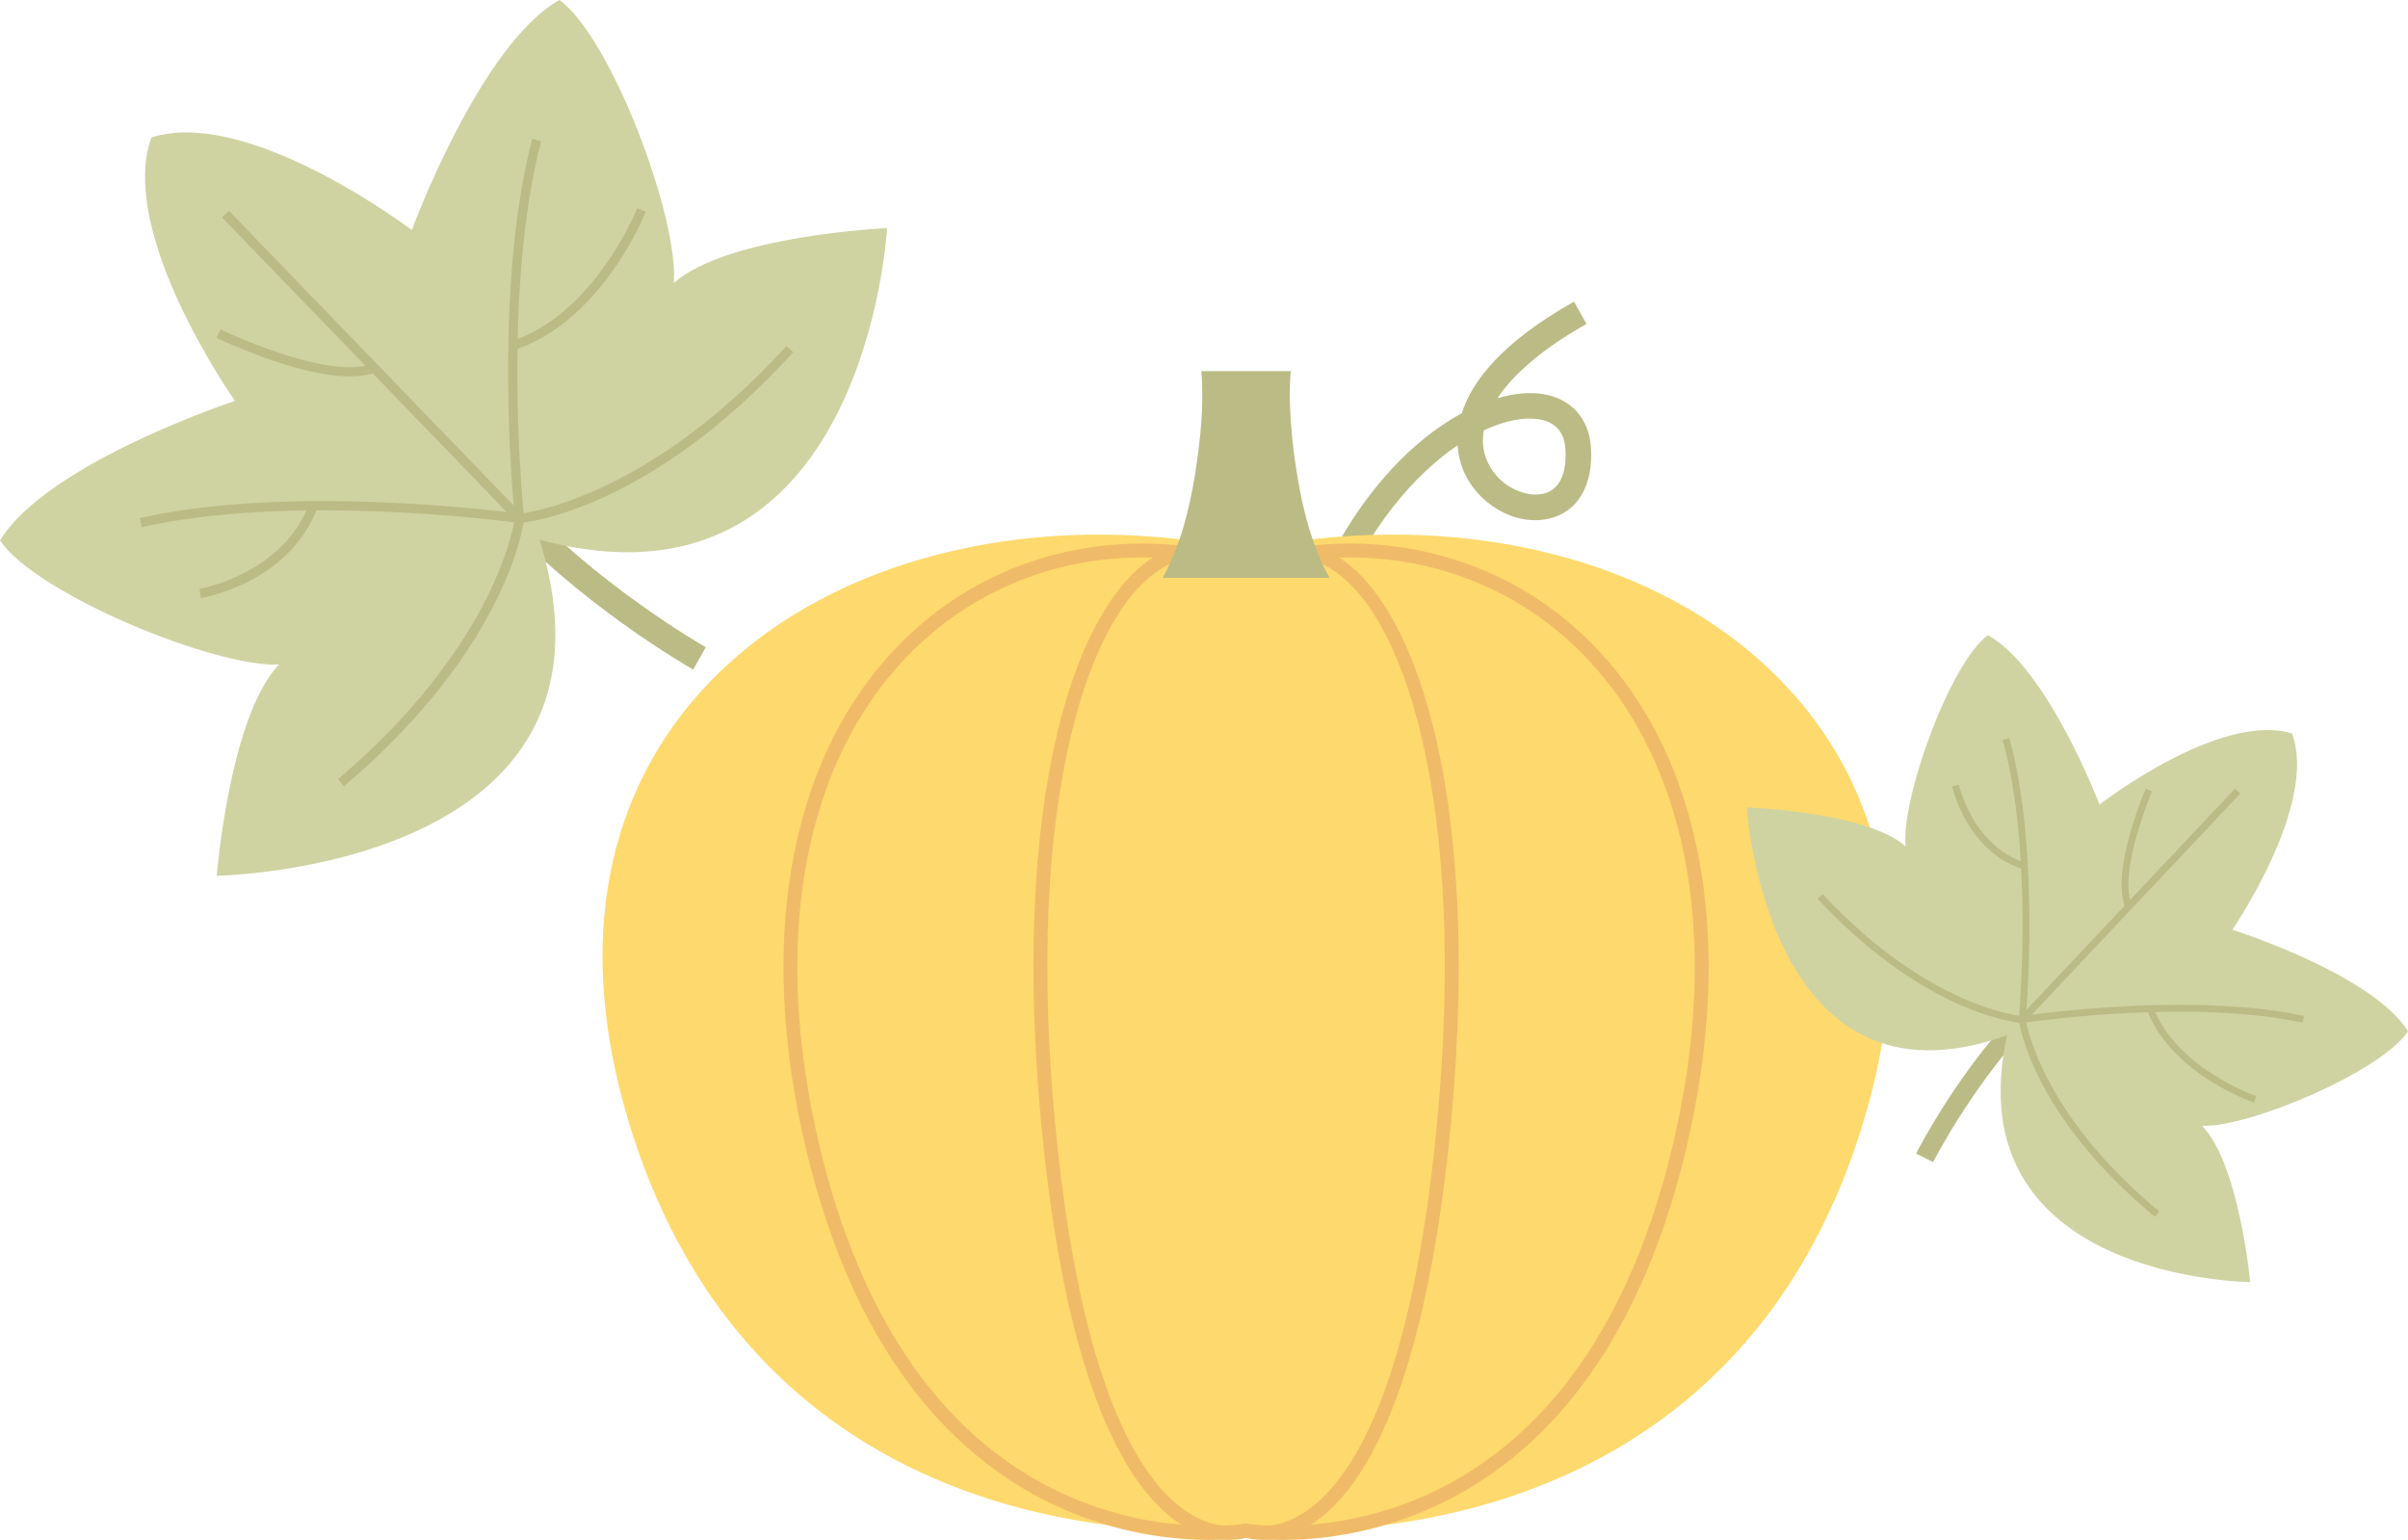
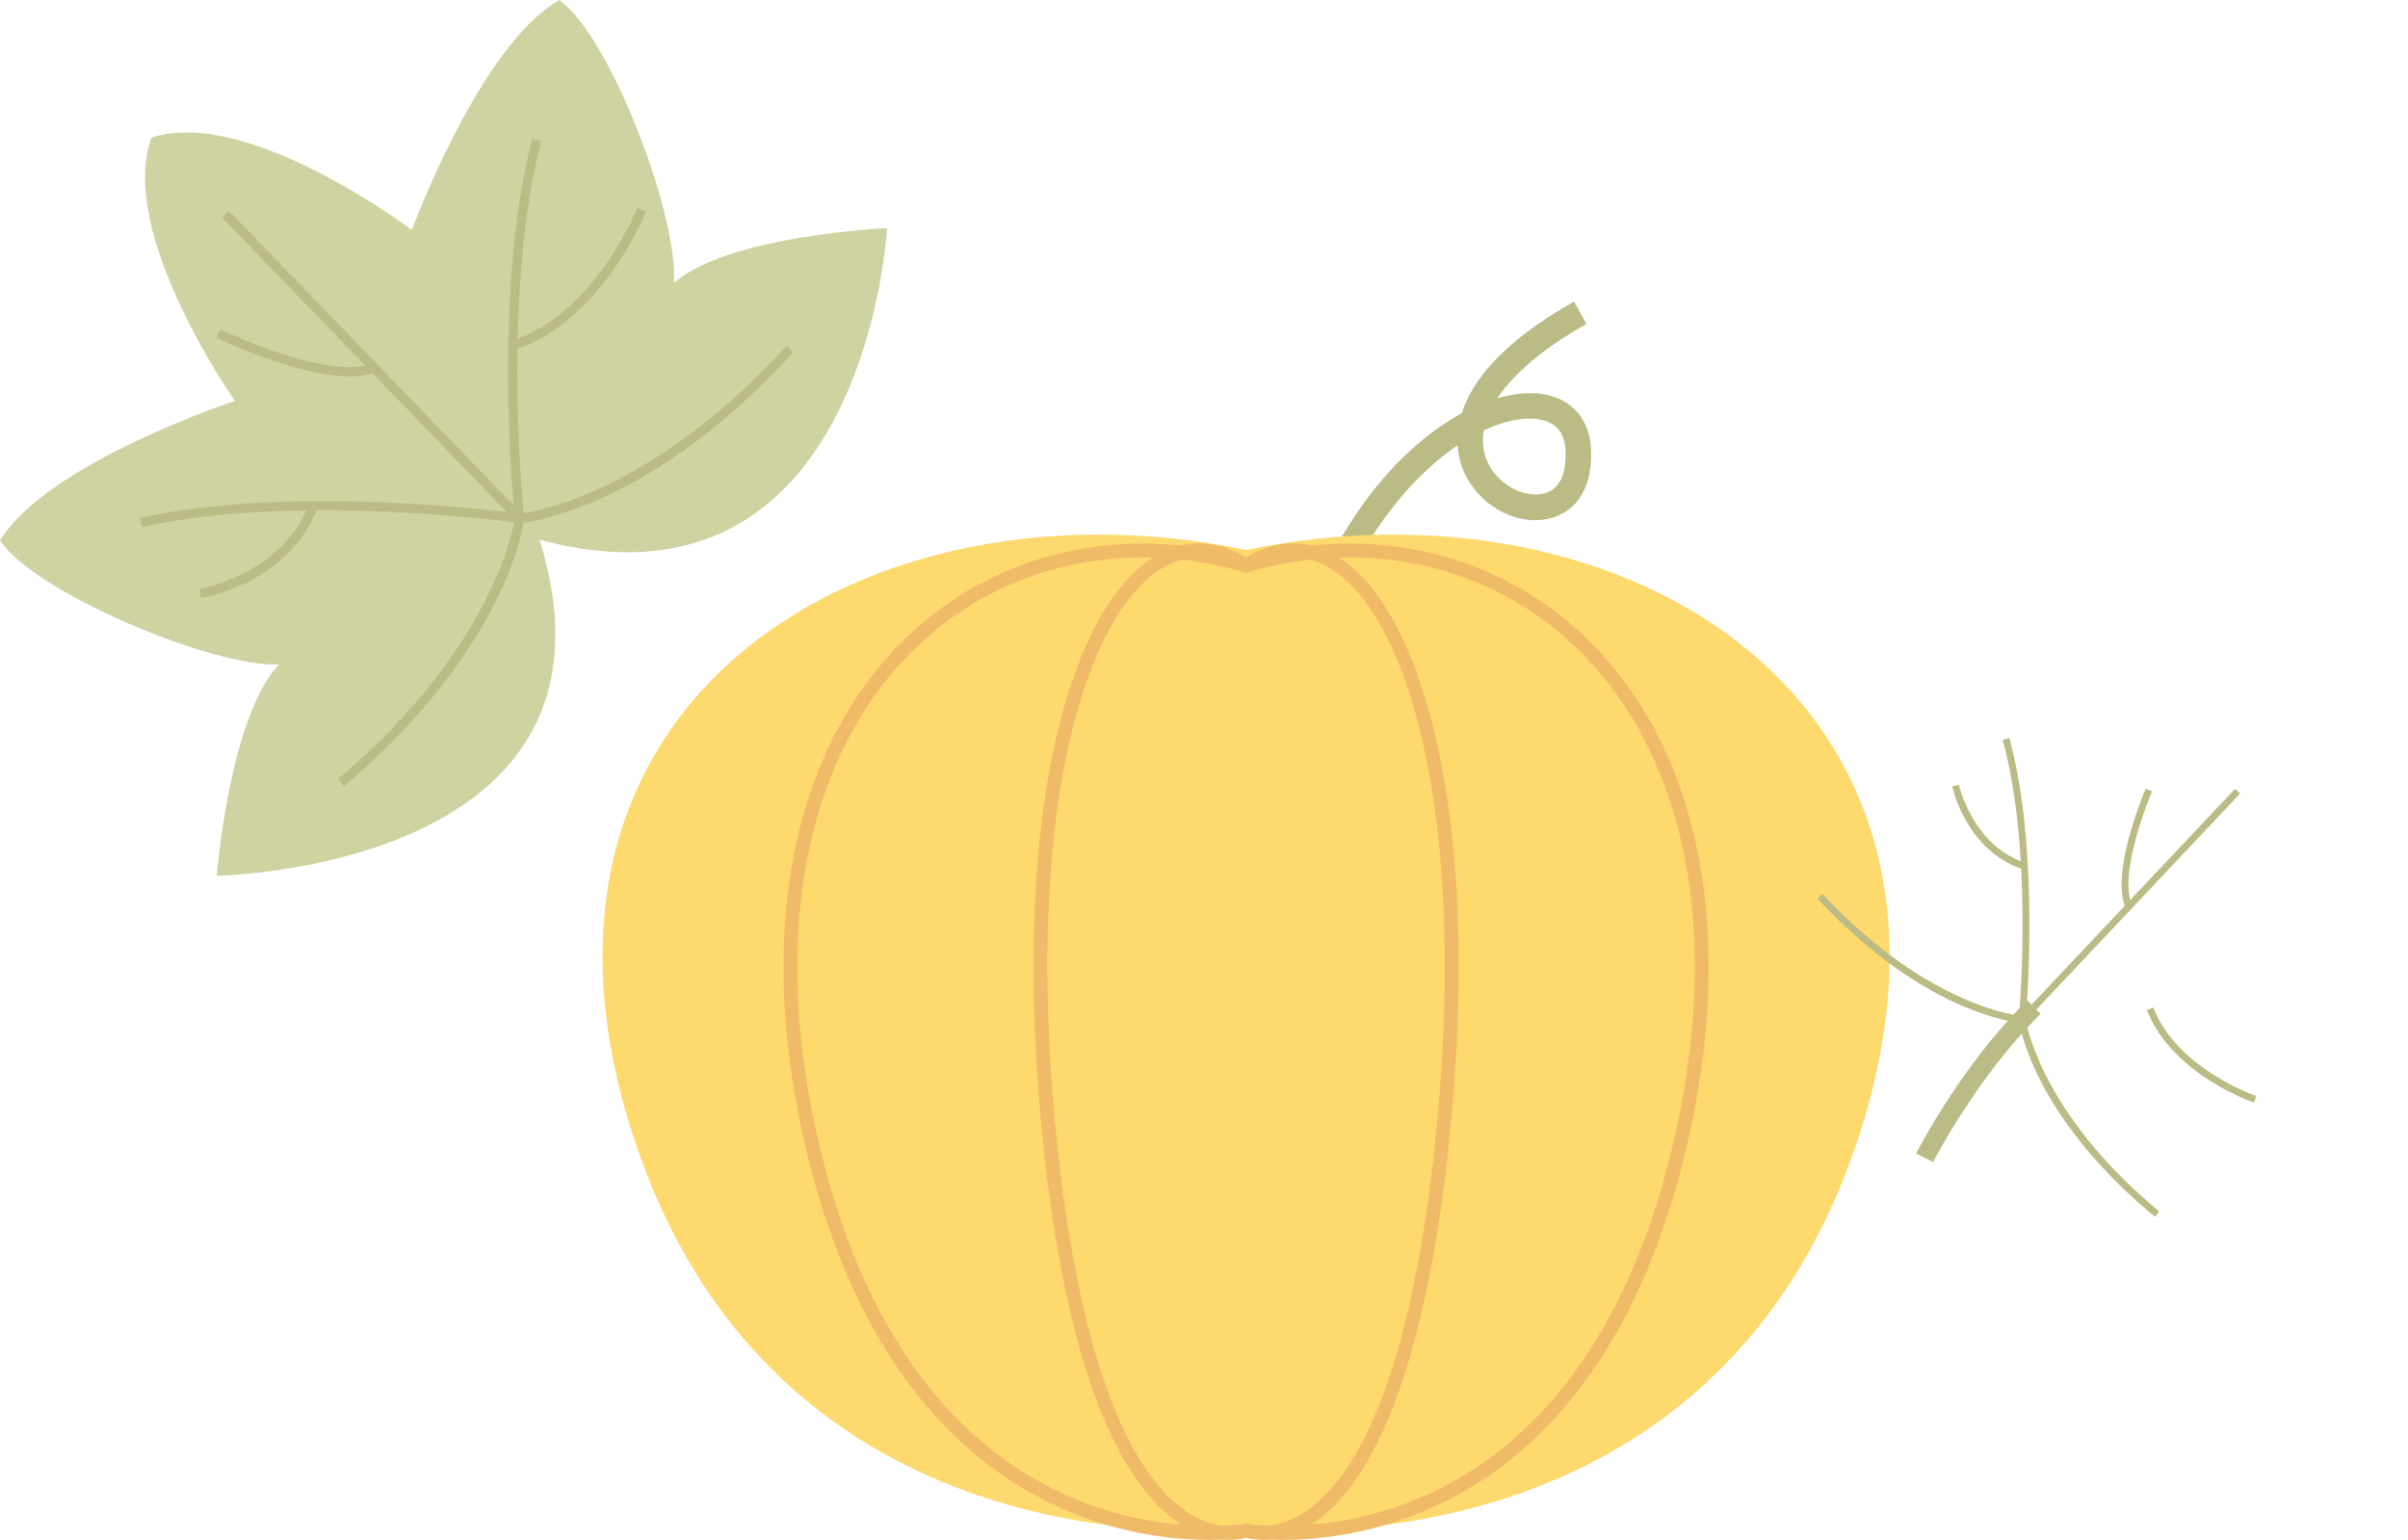
<svg xmlns="http://www.w3.org/2000/svg" viewBox="0 0 853.18 545.669">
  <g>
    <g>
      <g>
        <path d="M473.012,215.457l-8.371-3.459c14.328-34.675,34.91-55.586,53.278-65.57,3.497-11.048,13.866-24.997,39.774-39.536l4.434,7.898c-14.968,8.399-25.722,17.48-31.585,26.329,6.065-1.781,11.582-2.232,16.156-1.484,9.942,1.625,16.289,8.646,16.978,18.781,.927,13.642-4.715,23.143-15.091,25.416-12.014,2.625-25.658-5.425-30.426-17.957-.766-2.013-1.513-4.752-1.717-8.075-15.053,10.156-31.515,28.82-43.431,57.657Zm52.704-62.96c-.607,3.517-.321,6.924,.909,10.157,3.459,9.093,13.321,13.794,20.021,12.33,7.781-1.705,8.348-10.729,7.992-15.955-.406-5.984-3.569-9.503-9.401-10.456-5.148-.84-11.958,.384-19.521,3.924Z" style="fill:#bbbb85;">
      </path>
        <path d="M441.49,194.9c133.735-28.042,268.972,53.202,216.38,209.977-52.592,156.775-216.38,136.63-216.38,136.63,0,0-163.788,20.146-216.38-136.63-52.592-156.775,82.645-238.019,216.38-209.977Z" style="fill:#fed96d;">
      </path>
        <g>
          <path d="M454.5,545.669c-6.934,0-11.593-.615-13.01-.83-3.842,.581-31.477,4.099-63.641-9.625-19.919-8.499-37.379-21.89-51.894-39.799-18.058-22.28-31.566-51.646-40.151-87.285-18.491-76.762-5.44-143.341,35.807-182.667,31.326-29.867,76.092-40.168,119.879-27.625,43.789-12.542,88.552-2.241,119.877,27.625,41.248,39.325,54.299,105.905,35.808,182.667-8.585,35.639-22.094,65.005-40.151,87.285-14.515,17.909-31.974,31.3-51.894,39.799-20.292,8.658-38.781,10.455-50.63,10.455Zm-13.012-5.812l.415,.069c.286,.049,28.887,4.673,61.531-9.334,19.13-8.209,35.912-21.133,49.883-38.411,17.536-21.69,30.685-50.356,39.078-85.202,18.07-75.013,5.524-139.876-34.42-177.959-30.206-28.799-73.496-38.618-115.797-26.265l-.688,.201-.688-.201c-42.301-12.353-85.592-2.533-115.798,26.265-39.944,38.084-52.49,102.947-34.42,177.959,8.395,34.846,21.542,63.512,39.078,85.202,13.971,17.278,30.754,30.202,49.883,38.411,32.642,14.008,61.245,9.382,61.532,9.334l.411-.069Z" style="fill:#f0bb68;">
       </path>
          <path d="M447.318,545.639c-2.719,0-4.745-.424-5.827-.719-2.746,.748-11.569,2.323-22.353-4.286-17.017-10.429-39.375-41.938-49.252-132.814-5.898-54.269-4.77-103.227,3.264-141.582,7.271-34.722,20.003-59.222,35.849-68.988,10.354-6.382,21.56-6.284,32.492,.252,10.934-6.535,22.139-6.632,32.492-.252,28.922,17.825,52.232,89.848,39.112,210.57-5.451,50.16-18.422,113.919-49.252,132.814-6.533,4.005-12.347,5.005-16.525,5.005Zm-5.825-5.906l.87,.318c.325,.118,8.404,2.935,19.122-3.737,16-9.961,37.095-40.432,46.724-129.025,5.843-53.761,4.74-102.187-3.188-140.043-6.993-33.388-18.932-56.76-33.617-65.811-9.174-5.654-18.789-5.312-28.578,1.024l-1.335,.864-1.335-.864c-9.789-6.335-19.404-6.681-28.578-1.024-14.686,9.051-26.624,32.423-33.617,65.811-7.928,37.856-9.03,86.282-3.188,140.043,9.629,88.594,30.724,119.064,46.724,129.025,10.718,6.671,18.799,3.855,19.138,3.731l.858-.312Z" style="fill:#f0bb68;">
       </path>
        </g>
-         <path d="M411.939,204.767c6.296-11.421,9.378-23.936,11.472-36.627,1.893-12.146,3.257-24.367,2.229-36.627,0,0,31.701,0,31.701,0-.322,3.052-.368,6.104-.347,9.157,.162,12.299,1.812,24.546,4.273,36.627,2.153,9.524,4.95,18.794,9.775,27.47,0,0-59.103,0-59.103,0h0Z" style="fill:#bbbb85;">
-       </path>
      </g>
      <g>
-         <path d="M245.599,237.241c-1.659-.939-40.979-23.392-70.582-56.402l6.744-6.047c28.586,31.876,67.908,54.345,68.302,54.568l-4.464,7.881Z" style="fill:#bbbb85;">
-       </path>
        <g>
          <path d="M191.181,191.26c36.053,116.654-114.398,119.073-114.398,119.073,0,0,4.552-56.529,22.063-74.859-22.947,1.04-86.271-25.125-98.846-43.97,16.955-27.655,83.25-49.448,83.25-49.448,0,0-41.869-59.369-29.601-93.331,34.363-11.097,92.262,32.783,92.262,32.783,0,0,24.052-65.51,52.272-81.507,18.404,13.213,42.383,77.397,40.557,100.295,18.919-16.873,75.571-19.484,75.571-19.484,0,0-7.559,141.385-123.129,110.449Z" style="fill:#cfd3a2;">
       </path>
          <path d="M183.716,184.837c-.517,0-1.026-.207-1.402-.597L78.762,77.076l2.361-2.283,100.872,104.392c-1.51-17.71-5.845-82.488,6.574-129.964l3.178,.832c-13.541,51.767-6.928,124.562-6.129,132.693,.079,.805-.359,1.574-1.093,1.913-.26,.12-.535,.178-.81,.178Z" style="fill:#bbbb85;">
       </path>
          <path d="M50.244,186.787l-.723-3.205c47.844-10.777,112.46-4.229,130.112-2.114L78.762,77.076l2.361-2.283,103.554,107.166c.575,.597,.712,1.49,.342,2.224-.364,.721-1.147,1.142-1.949,1.026-8.104-1.076-80.657-10.176-132.825,1.578Z" style="fill:#bbbb85;">
       </path>
          <path d="M184.193,185.323l-.264-3.273c.438-.036,44.453-4.248,94.696-59.449l2.43,2.211c-51.201,56.253-95.021,60.364-96.862,60.512Z" style="fill:#bbbb85;">
       </path>
          <path d="M121.899,278.604l-2.127-2.504c56.993-48.408,62.608-92.165,62.658-92.602l3.264,.375c-.211,1.834-5.82,45.487-63.795,94.73Z" style="fill:#bbbb85;">
       </path>
          <path d="M182.255,124.024l-1.025-3.121c29.641-9.745,44.377-46.766,44.522-47.139l3.061,1.193c-.154,.396-3.864,9.809-11.436,20.609-7.027,10.024-18.824,23.098-35.122,28.457Z" style="fill:#bbbb85;">
       </path>
          <path d="M123.919,133.366c-18.758,0-45.887-13.039-47.234-13.693l1.434-2.955c.379,.183,37.946,18.24,53.842,12.127l1.18,3.066c-2.657,1.021-5.8,1.455-9.221,1.455Z" style="fill:#bbbb85;">
       </path>
          <path d="M71.236,211.908l-.538-3.24c.293-.049,29.391-5.184,38.771-30.042l3.072,1.16c-10.058,26.655-40.034,31.911-41.306,32.122Z" style="fill:#bbbb85;">
       </path>
        </g>
      </g>
      <g>
        <path d="M684.91,411.789l-5.998-3.038c.64-1.263,15.93-31.192,39.383-54.281l4.717,4.791c-22.648,22.296-37.95,52.229-38.102,52.528Z" style="fill:#bbbb85;">
      </path>
        <g>
-           <path d="M711.127,366.815c-85.25,30.76-92.238-80.711-92.238-80.711,0,0,42.071,1.423,56.267,13.774-1.563-16.979,15.65-64.834,29.19-74.809,21.09,11.616,39.538,60.019,39.538,60.019,0,0,42.574-33.094,68.18-25.171,9.414,25.096-21.121,69.541-21.121,69.541,0,0,49.403,15.572,62.239,35.943-9.162,14.102-55.923,34.097-72.964,33.534,13.164,13.445,17.056,55.36,17.056,55.36,0,0-105.093-.723-86.145-87.482Z" style="fill:#cfd3a2;">
-        </path>
-           <path d="M717.045,362.41c-.523,0-1.011-.289-1.256-.761-.28-.542-.186-1.206,.236-1.652l75.883-80.479,1.773,1.672-73.919,78.397c13.075-1.73,60.971-7.179,96.59,.387l-.506,2.385c-38.836-8.249-92.596-.834-98.599,.037-.068,.01-.136,.015-.203,.015Zm.755-.741l-.002,.002s.002,0,.002-.002Z" style="fill:#bbbb85;">
-        </path>
          <path d="M716.745,362.126c-.198,0-.398-.041-.587-.126-.546-.246-.878-.813-.824-1.412,.518-6.041,4.757-60.155-5.757-98.427l2.352-.646c9.642,35.1,7.019,83.237,6.061,96.4l73.919-78.397,1.773,1.672-75.884,80.481c-.28,.297-.664,.455-1.053,.455Zm1.018-1.332v0Z" style="fill:#bbbb85;">
       </path>
          <path d="M763.499,431.158c-43.478-36.021-48.039-68.37-48.212-69.729l2.418-.31c.042,.324,4.685,32.814,47.349,68.162l-1.555,1.877Z" style="fill:#bbbb85;">
       </path>
          <path d="M716.414,362.49c-1.368-.092-33.93-2.745-72.442-44.03l1.783-1.664c37.86,40.587,70.498,43.24,70.823,43.263l-.164,2.432Z" style="fill:#bbbb85;">
       </path>
          <path d="M798.659,390.701c-.299-.101-7.406-2.526-15.676-7.768-7.675-4.864-17.776-13.159-22.312-25.058l2.277-.869c8.241,21.618,36.208,31.289,36.489,31.384l-.779,2.311Z" style="fill:#bbbb85;">
       </path>
          <path d="M753.128,321.73c-5.506-12.545,6.605-41.074,7.124-42.282l2.24,.961c-.122,.286-12.214,28.762-7.132,40.341l-2.232,.98Z" style="fill:#bbbb85;">
       </path>
          <path d="M716.919,308.11c-20.11-6.537-25.044-28.582-25.244-29.518l2.385-.511c.046,.215,4.858,21.613,23.613,27.71l-.754,2.318Z" style="fill:#bbbb85;">
       </path>
        </g>
      </g>
    </g>
  </g>
</svg>